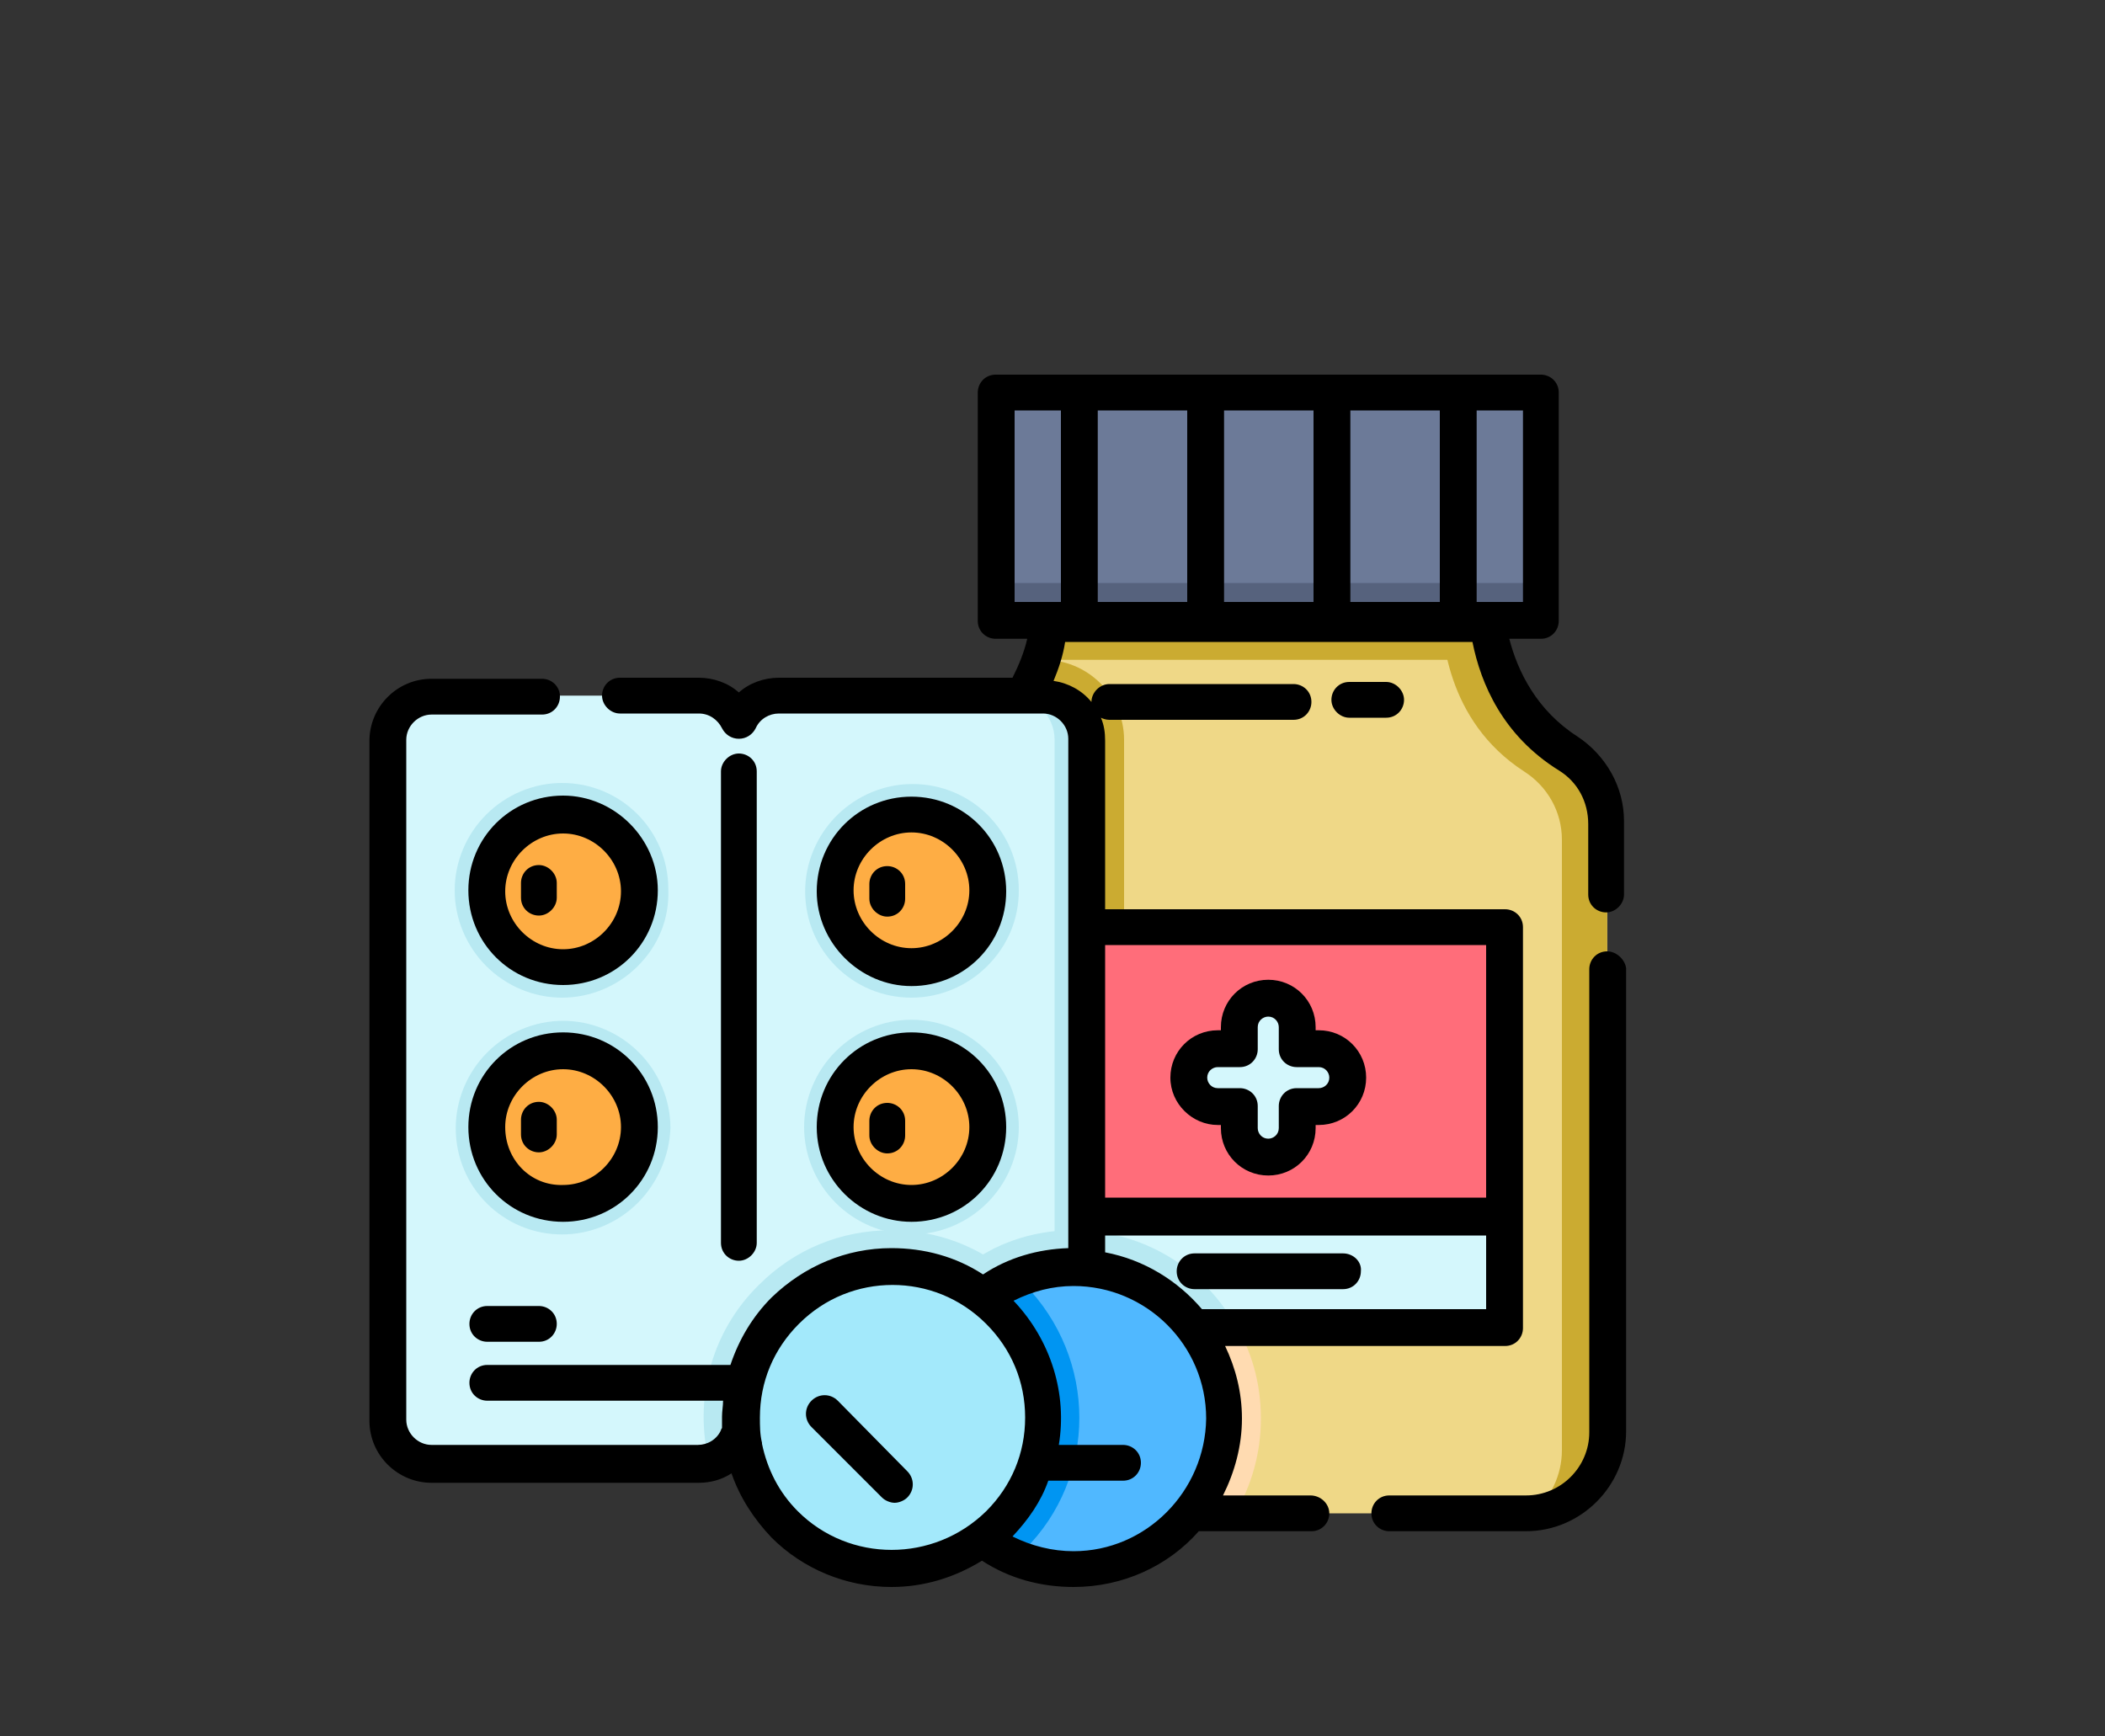
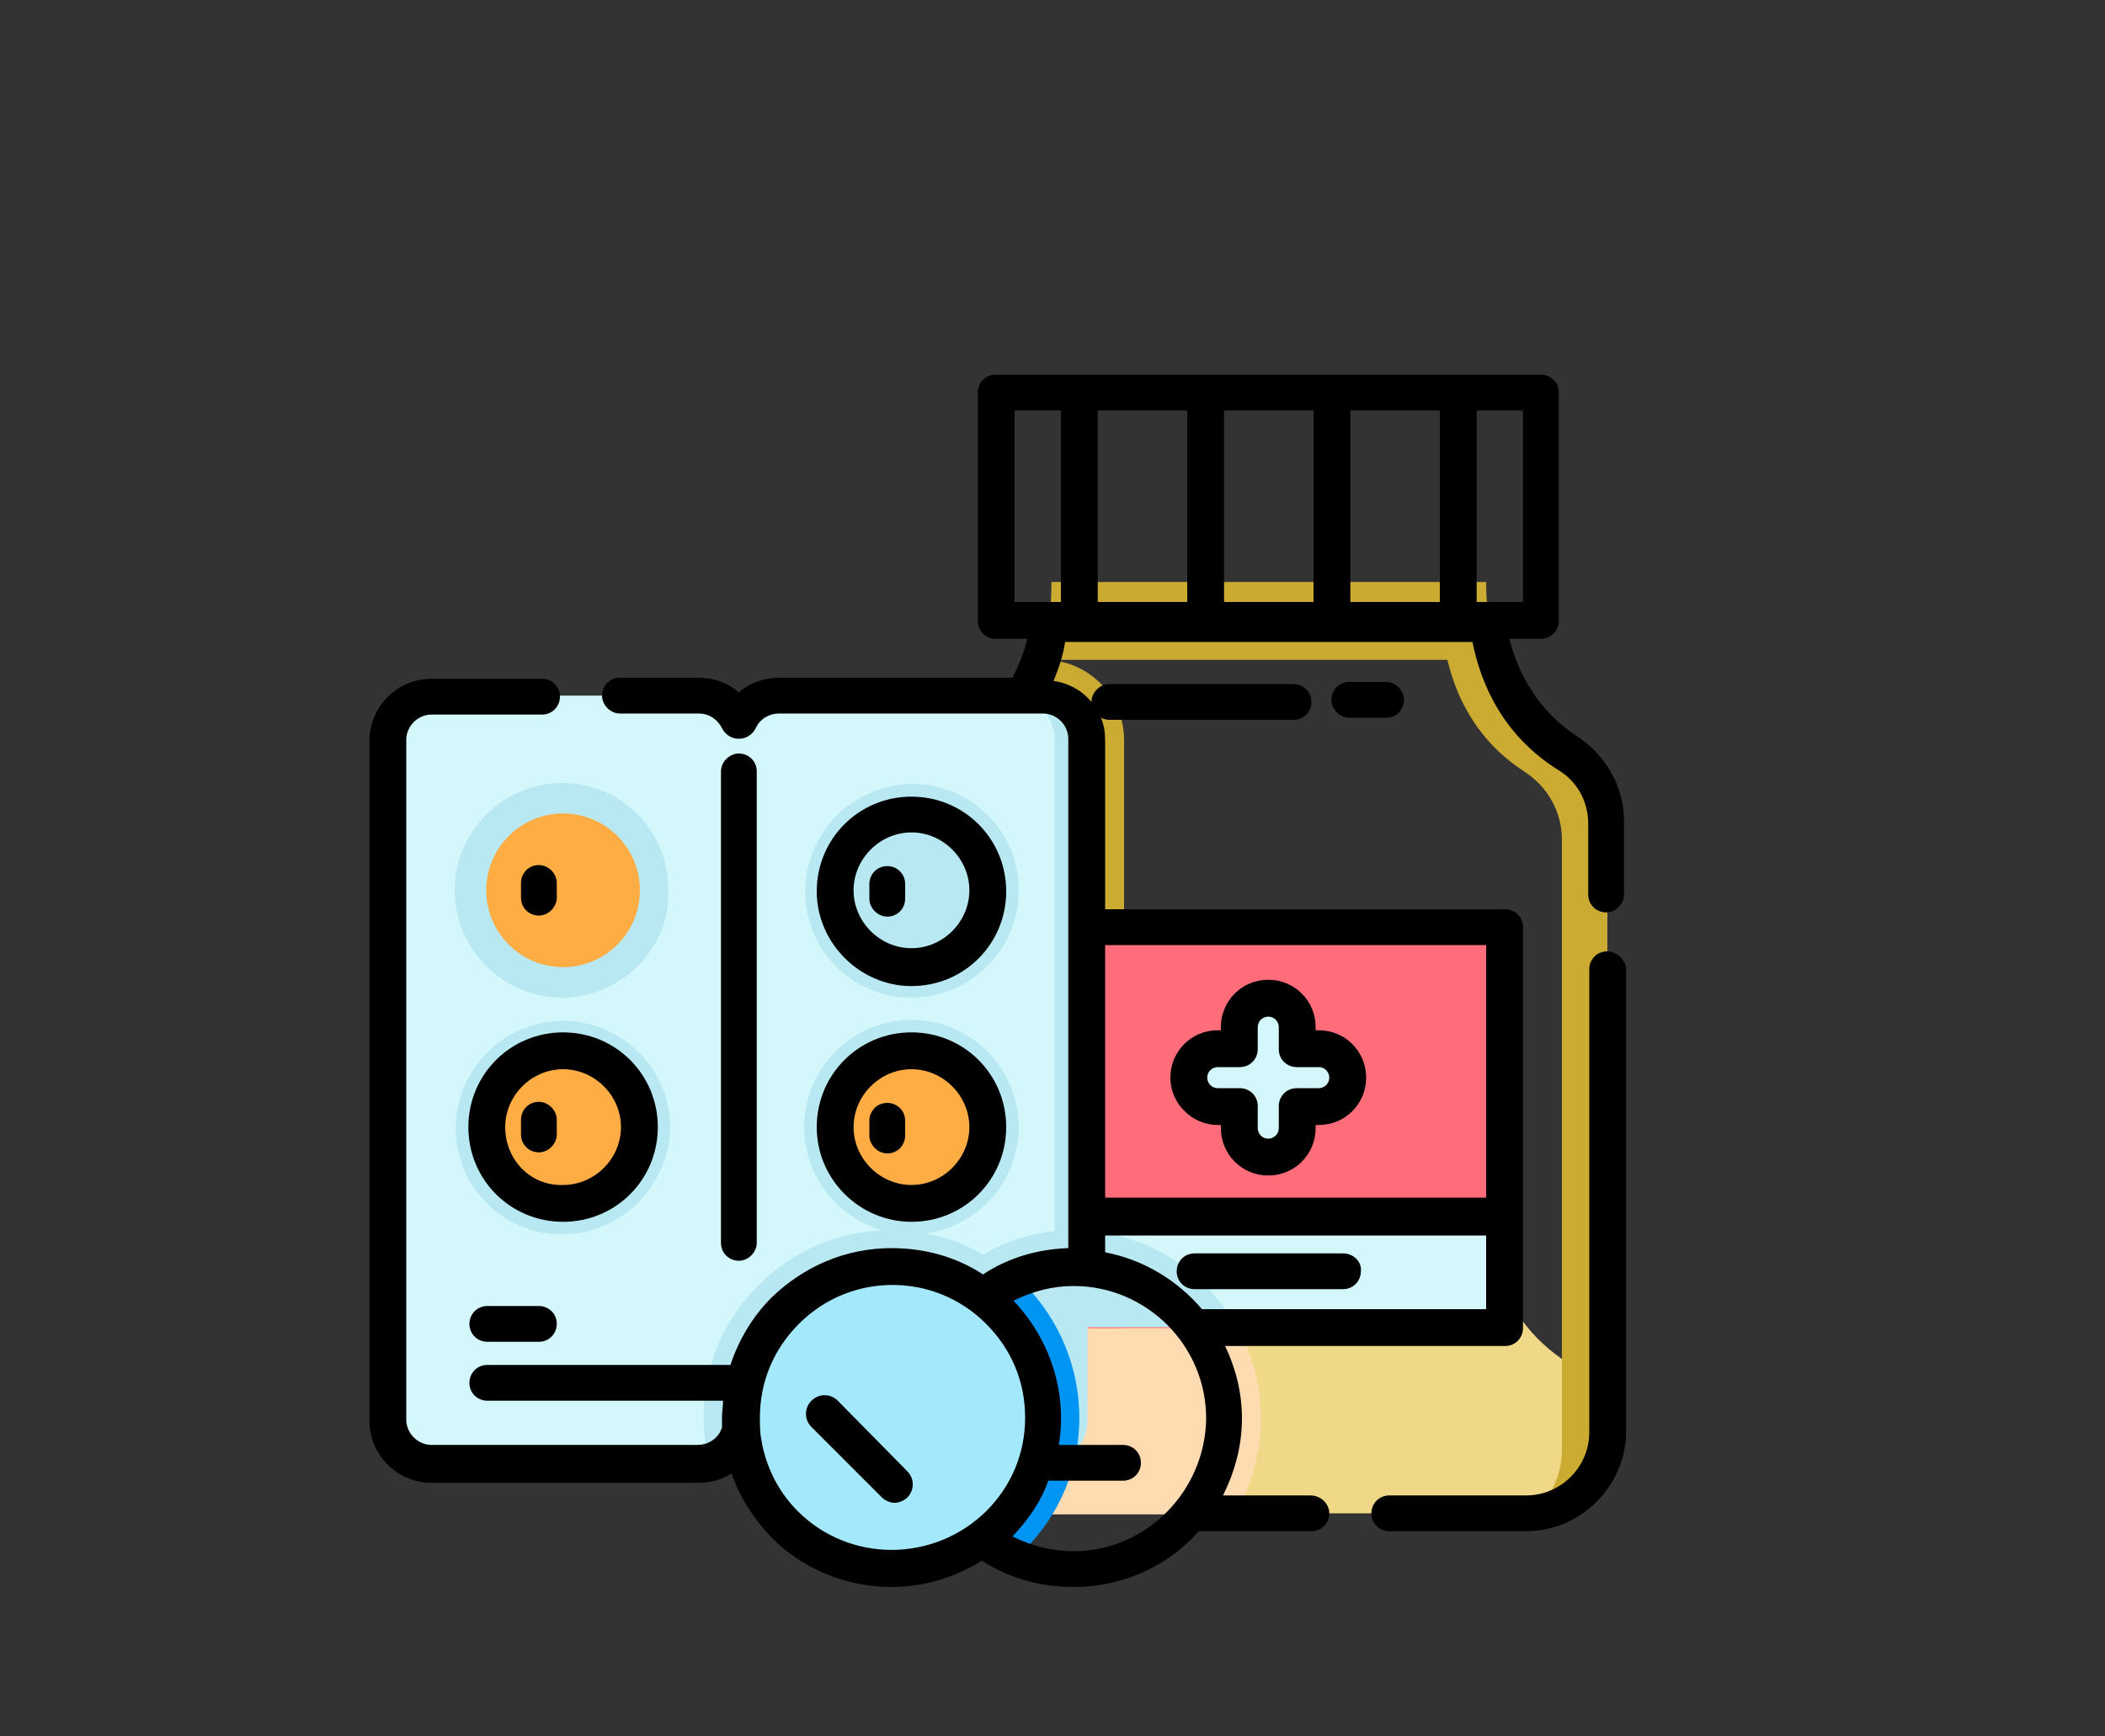
<svg xmlns="http://www.w3.org/2000/svg" version="1.1" id="圖層_1" x="0px" y="0px" viewBox="0 0 200 165" style="enable-background:new 0 0 200 165;" xml:space="preserve">
  <rect x="0" y="0" width="200" height="165" fill="#333333" stroke="none" />
  <style type="text/css">
	.st0{fill:#FFDACC;}
	.st1{fill:#FCCCB9;}
	.st2{fill:#FFECE4;}
	.st3{fill:#64C8FF;}
	.st4{fill:#8FDFFF;}
	.st5{fill:#D4F7FC;}
	.st6{fill:#FE4F60;}
	.st7{fill:#EFD887;}
	.st8{fill:#CBAB31;}
	.st9{fill:#FFDBB1;}
	.st10{fill:#6C7A98;}
	.st11{fill:#56627D;}
	.st12{fill:#FF6D7A;}
	.st13{fill:#B8E9F2;}
	.st14{fill:#FEAD44;}
	.st15{fill:#50B8FF;}
	.st16{fill:#0095F2;}
	.st17{fill:#A3E9FB;}
</style>
  <g>
-     <path class="st7" d="M152.7,78v58.1c0,4.3-3.5,7.7-7.7,7.7H96.2c-1.5,0-2.9-0.4-4.1-1.2c-2.2-1.4-3.7-3.8-3.7-6.6V78   c0-2.7,1.4-5.1,3.6-6.5c3.7-2.4,5.7-5.7,6.8-8.7c0,0,0-0.1,0-0.1c1-3,1.1-5.7,1.1-7.2h41.3c0,1.5,0.1,4.3,1.1,7.4   c1,3.1,3,6.3,6.8,8.7C151.3,72.9,152.7,75.4,152.7,78z" />
+     <path class="st7" d="M152.7,78v58.1c0,4.3-3.5,7.7-7.7,7.7H96.2c-1.5,0-2.9-0.4-4.1-1.2c-2.2-1.4-3.7-3.8-3.7-6.6c0-2.7,1.4-5.1,3.6-6.5c3.7-2.4,5.7-5.7,6.8-8.7c0,0,0-0.1,0-0.1c1-3,1.1-5.7,1.1-7.2h41.3c0,1.5,0.1,4.3,1.1,7.4   c1,3.1,3,6.3,6.8,8.7C151.3,72.9,152.7,75.4,152.7,78z" />
    <g>
      <path class="st8" d="M106.8,70.3V135c0,4.2-3.4,7.7-7.7,7.7h-7c-2.2-1.4-3.7-3.8-3.7-6.6V78c0-2.7,1.4-5.1,3.6-6.5    c3.7-2.4,5.7-5.7,6.8-8.7c0,0,0-0.1,0-0.1h0.2C103.3,62.6,106.8,66.1,106.8,70.3z" />
      <path class="st9" d="M119.8,134.8c0,3.3-0.9,6.4-2.5,9.1H96.2c-4.3,0-7.7-3.5-7.7-7.7v-13c1.2-1.5,2.7-2.7,4.4-3.7    c0.5-0.3,1.1-0.6,1.6-0.8c0.3-0.1,0.6-0.3,0.9-0.4c1.9-0.8,3.9-1.2,5.9-1.3l0.1,0c0.2,0,0.4,0,0.6,0c6.2,0,11.8,3.1,15.1,8.4    C118.9,128.2,119.8,131.4,119.8,134.8z" />
      <path class="st8" d="M98.8,62.7c1-3,1.1-5.8,1.1-7.4h41.3c0,1.5,0.1,4.3,1.1,7.4H98.8z" />
      <path class="st8" d="M152.7,78v58.1c0,4-3.1,7.4-7.1,7.7c1.7-1.4,2.8-3.6,2.8-6V79.8c0-2.7-1.4-5.1-3.6-6.5    c-7.4-4.8-7.9-13-7.9-16.1l0-1.7h4.3c-0.1,3.1,0.4,11.3,7.9,16.1C151.3,72.9,152.7,75.4,152.7,78z" />
    </g>
-     <rect x="94.6" y="37.3" class="st10" width="51.8" height="21.7" />
-     <rect x="94.6" y="55.4" class="st11" width="51.8" height="3.6" />
    <rect x="98.1" y="88.1" class="st12" width="44.8" height="38.1" />
    <rect x="98.1" y="88.1" class="st12" width="8.6" height="38.1" />
    <rect x="98.1" y="115.6" class="st5" width="44.8" height="10.5" />
    <g>
      <path class="st13" d="M117.6,126.1H98.1v-8.8c1-0.2,2.1-0.4,3.1-0.4l0.1,0c0.2,0,0.4,0,0.6,0c6.2,0,11.8,3.1,15.1,8.4    C117.2,125.6,117.4,125.9,117.6,126.1z" />
    </g>
    <g>
      <path class="st5" d="M125.4,99.6h-2.1v-2.1c0-1.5-1.2-2.8-2.8-2.8l0,0c-1.5,0-2.8,1.2-2.8,2.8v2.1h-2.1c-1.5,0-2.8,1.2-2.8,2.8    l0,0c0,1.5,1.2,2.8,2.8,2.8h2.1v2.1c0,1.5,1.2,2.8,2.8,2.8l0,0c1.5,0,2.8-1.2,2.8-2.8v-2.1h2.1c1.5,0,2.8-1.2,2.8-2.8l0,0    C128.1,100.9,126.9,99.6,125.4,99.6z" />
      <path class="st5" d="M103.3,70.3V135c0,2.3-1.9,4.2-4.2,4.2H74c-1.7,0-3.1-1-3.8-2.5c-0.5,1.1-1.5,2-2.8,2.3    c-0.3,0.1-0.7,0.1-1.1,0.1H41c-2.3,0-4.2-1.9-4.2-4.2V70.3c0-2.3,1.9-4.2,4.2-4.2h25.4c1.7,0,3.2,1,3.8,2.5    c0.7-1.4,2.1-2.5,3.8-2.5h25.1C101.4,66.1,103.3,68,103.3,70.3z" />
    </g>
    <g>
      <path class="st13" d="M103.3,117v18c0,2.3-1.9,4.2-4.2,4.2H74c-1.7,0-3.1-1-3.8-2.5c-0.5,1.1-1.5,2-2.8,2.3    c-1.5-5.9,0.1-12.4,4.7-16.9c3.4-3.4,7.8-5.2,12.6-5.2c3.1,0,6.1,0.8,8.7,2.3c0.4-0.2,0.7-0.4,1.1-0.6c0.3-0.1,0.6-0.3,0.9-0.4    c1.9-0.8,3.9-1.2,5.9-1.3l0.1,0c0.2,0,0.4,0,0.6,0C102.4,117,102.8,117,103.3,117z" />
      <path class="st13" d="M103.3,70.3V135c0,2.3-1.9,4.2-4.2,4.2H96c2.3,0,4.2-1.9,4.2-4.2V70.3c0-2.3-1.9-4.2-4.2-4.2h3.1    C101.4,66.1,103.3,68,103.3,70.3z" />
      <path class="st13" d="M60.6,91.8c-1.9,1.9-4.5,3-7.2,3c-2.7,0-5.3-1.1-7.2-3c-1.9-1.9-3-4.5-3-7.2c0-2.7,1.1-5.3,3-7.2    c1.9-1.9,4.5-3,7.2-3c5.6,0,10.1,4.5,10.1,10.1C63.6,87.4,62.5,89.9,60.6,91.8z" />
    </g>
    <circle class="st14" cx="53.5" cy="84.6" r="7.3" />
    <path class="st13" d="M60.6,114.3c-1.9,1.9-4.5,3-7.2,3c-5.6,0-10.1-4.5-10.1-10.1c0-2.7,1.1-5.3,3-7.2c1.9-1.9,4.5-3,7.2-3   c2.7,0,5.3,1.1,7.2,3c1.9,1.9,3,4.5,3,7.2C63.6,109.8,62.5,112.4,60.6,114.3z" />
    <circle class="st14" cx="53.5" cy="107.1" r="7.3" />
    <path class="st13" d="M93.8,91.8c-1.9,1.9-4.5,3-7.2,3c-5.6,0-10.1-4.5-10.1-10.1c0-2.7,1.1-5.3,3-7.2c1.9-1.9,4.5-3,7.2-3   c5.6,0,10.1,4.5,10.1,10.1C96.8,87.4,95.7,89.9,93.8,91.8z" />
-     <circle class="st14" cx="86.6" cy="84.6" r="7.3" />
    <path class="st13" d="M93.8,114.3c-1.9,1.9-4.5,3-7.2,3c-2.7,0-5.3-1.1-7.2-3c-1.9-1.9-3-4.5-3-7.2c0-2.7,1.1-5.3,3-7.2   s4.5-3,7.2-3s5.3,1.1,7.2,3c1.9,1.9,3,4.5,3,7.2C96.8,109.8,95.7,112.4,93.8,114.3z" />
    <circle class="st14" cx="86.6" cy="107.1" r="7.3" />
-     <path class="st15" d="M116.3,134.8c0,7.9-6.4,14.3-14.3,14.3c-1.9,0-3.8-0.4-5.4-1.1c-0.2-0.1-0.5-0.2-0.7-0.3   c-0.4-0.2-0.9-0.4-1.3-0.7c-4.2-2.5-6.9-7.1-6.9-12.3c0-5.2,2.8-9.8,7-12.3c0.4-0.2,0.8-0.5,1.3-0.7c0.2-0.1,0.5-0.2,0.7-0.3   c1.5-0.6,3.1-1,4.8-1c0.2,0,0.4,0,0.6,0c5.1,0,9.6,2.7,12.2,6.7C115.5,129.4,116.3,132,116.3,134.8z" />
    <path class="st16" d="M97.3,147.3c-0.3,0.3-0.5,0.5-0.8,0.7c-0.2-0.1-0.5-0.2-0.7-0.3c-0.4-0.2-0.9-0.4-1.3-0.7   c-4.2-2.5-6.9-7.1-6.9-12.3c0-5.2,2.8-9.8,7-12.3c0.4-0.2,0.8-0.5,1.3-0.7c0.2-0.1,0.5-0.2,0.7-0.3c0.2,0.2,0.5,0.4,0.7,0.6   C104.3,129.1,104.3,140.4,97.3,147.3z" />
    <circle class="st17" cx="84.7" cy="134.7" r="14.3" />
    <path d="M152.7,90.4c-1,0-1.7,0.8-1.7,1.7v44c0,3.3-2.7,6-6,6h-13c-1,0-1.7,0.8-1.7,1.7c0,1,0.8,1.7,1.7,1.7h13   c5.2,0,9.5-4.3,9.5-9.5v-44C154.4,91.2,153.6,90.4,152.7,90.4z" />
    <path d="M124.5,142.1h-8.3c1.1-2.2,1.8-4.7,1.8-7.3c0-2.5-0.6-4.8-1.6-6.9H143c1,0,1.7-0.8,1.7-1.7v-10.5c0,0,0,0,0,0c0,0,0,0,0,0   V88.1c0-1-0.8-1.7-1.7-1.7h-38v-16c0-0.8-0.1-1.5-0.4-2.2c0.2,0.1,0.5,0.2,0.8,0.2h17.5c1,0,1.7-0.8,1.7-1.7c0-1-0.8-1.7-1.7-1.7   h-17.5c-0.9,0-1.7,0.8-1.7,1.7c-0.9-1.1-2.2-1.8-3.6-2c0.5-1.2,0.9-2.4,1.1-3.7h38.7c0.8,4,2.9,8.9,8.2,12.2c1.8,1.1,2.8,3,2.8,5.1   v6.7c0,1,0.8,1.7,1.7,1.7s1.7-0.8,1.7-1.7V78c0-3.2-1.7-6.2-4.4-8c-3.9-2.5-5.7-6.2-6.5-9.3h3c1,0,1.7-0.8,1.7-1.7V37.3   c0-1-0.8-1.7-1.7-1.7H94.6c-1,0-1.7,0.8-1.7,1.7V59c0,1,0.8,1.7,1.7,1.7h3c-0.3,1.3-0.8,2.5-1.4,3.7H74c-1.4,0-2.8,0.5-3.8,1.4   c-1-0.9-2.4-1.4-3.8-1.4h-7.5c-1,0-1.7,0.8-1.7,1.7s0.8,1.7,1.7,1.7h7.5c1,0,1.8,0.6,2.2,1.4c0.3,0.6,0.9,1,1.6,1c0,0,0,0,0,0   c0.7,0,1.3-0.4,1.6-1c0.4-0.9,1.3-1.4,2.2-1.4h25.1c1.3,0,2.4,1.1,2.4,2.4v48.4c-2.9,0.1-5.7,0.9-8.1,2.5c-2.6-1.7-5.6-2.5-8.7-2.5   c-4.3,0-8.3,1.7-11.4,4.7c-1.8,1.8-3.1,4-3.9,6.4H46.3c-1,0-1.7,0.8-1.7,1.7c0,1,0.8,1.7,1.7,1.7h22.4c0,0.5-0.1,1-0.1,1.5   c0,0.4,0,0.8,0,1.1c0,0-0.1,0.1-0.1,0.2c-0.4,0.9-1.3,1.4-2.2,1.4H41c-1.3,0-2.4-1.1-2.4-2.4V70.3c0-1.3,1.1-2.4,2.4-2.4h10.5   c1,0,1.7-0.8,1.7-1.7c0-1-0.8-1.7-1.7-1.7H41c-3.3,0-5.9,2.7-5.9,5.9V135c0,3.3,2.7,5.9,5.9,5.9h25.4c1.1,0,2.2-0.3,3.1-0.9   c0.8,2.3,2.1,4.3,3.8,6.1c3,3,7.1,4.7,11.4,4.7c3.1,0,6-0.9,8.6-2.5c2.6,1.7,5.6,2.5,8.7,2.5c4.7,0,9-2,11.9-5.3h10.7   c1,0,1.7-0.8,1.7-1.7C126.3,142.9,125.5,142.1,124.5,142.1z M124.8,57.2h-8.5V39h8.5L124.8,57.2L124.8,57.2z M128.3,39h8.5v18.2   h-8.5L128.3,39L128.3,39z M112.8,57.2h-8.5V39h8.5V57.2z M144.7,57.2h-4.4V39h4.4V57.2L144.7,57.2z M96.4,39h4.4v18.2h-4.4V39z    M114.2,124.4c-2.3-2.7-5.5-4.7-9.2-5.4v-1.6h36.2v7L114.2,124.4L114.2,124.4z M141.2,89.8v24H105v-24H141.2z M75.8,143.6   c-1.8-1.8-2.9-4-3.4-6.4c0,0,0-0.1,0-0.1c-0.2-0.8-0.2-1.6-0.2-2.4c0-3.4,1.3-6.5,3.7-8.9c2.5-2.5,5.7-3.7,8.9-3.7   c3.2,0,6.4,1.2,8.9,3.7c2.4,2.4,3.7,5.5,3.7,8.9c0,3.4-1.3,6.5-3.7,8.9C88.7,148.5,80.7,148.5,75.8,143.6z M102,147.4   c-2,0-4-0.5-5.8-1.4c1.5-1.6,2.7-3.3,3.4-5.3h7.1c1,0,1.7-0.8,1.7-1.7c0-1-0.8-1.7-1.7-1.7h-6.1c0.8-4.8-0.7-9.9-4.3-13.7   c1.8-0.9,3.7-1.4,5.7-1.4c6.9,0,12.6,5.6,12.6,12.6C114.5,141.7,108.9,147.4,102,147.4z" />
    <path d="M128.2,64.8c-1,0-1.7,0.8-1.7,1.7s0.8,1.7,1.7,1.7h3.5c1,0,1.7-0.8,1.7-1.7s-0.8-1.7-1.7-1.7H128.2z" />
    <path d="M127.6,119.1h-14.1c-1,0-1.7,0.8-1.7,1.7c0,1,0.8,1.7,1.7,1.7h14.1c1,0,1.7-0.8,1.7-1.7   C129.4,119.9,128.6,119.1,127.6,119.1z" />
    <path d="M115.7,106.9h0.3v0.3c0,2.5,2,4.5,4.5,4.5c2.5,0,4.5-2,4.5-4.5v-0.3h0.3c2.5,0,4.5-2,4.5-4.5c0-2.5-2-4.5-4.5-4.5h-0.3   v-0.3c0-2.5-2-4.5-4.5-4.5c-2.5,0-4.5,2-4.5,4.5v0.3h-0.3c-2.5,0-4.5,2-4.5,4.5C111.2,104.9,113.3,106.9,115.7,106.9z M115.7,101.4   h2.1c1,0,1.7-0.8,1.7-1.7v-2.1c0-0.6,0.5-1,1-1c0.6,0,1,0.5,1,1v2.1c0,1,0.8,1.7,1.7,1.7h2.1c0.6,0,1,0.5,1,1c0,0.6-0.5,1-1,1h-2.1   c-1,0-1.7,0.8-1.7,1.7v2.1c0,0.6-0.5,1-1,1c-0.6,0-1-0.5-1-1v-2.1c0-1-0.8-1.7-1.7-1.7h-2.1c-0.6,0-1-0.5-1-1   C114.7,101.8,115.2,101.4,115.7,101.4z" />
    <path d="M71.9,118.1V73.3c0-1-0.8-1.7-1.7-1.7s-1.7,0.8-1.7,1.7v44.8c0,1,0.8,1.7,1.7,1.7S71.9,119,71.9,118.1z" />
    <path d="M46.3,124.1c-1,0-1.7,0.8-1.7,1.7c0,1,0.8,1.7,1.7,1.7h4.9c1,0,1.7-0.8,1.7-1.7c0-1-0.8-1.7-1.7-1.7H46.3z" />
-     <path d="M53.5,75.6c-5,0-9,4-9,9c0,5,4,9,9,9s9-4,9-9C62.5,79.7,58.4,75.6,53.5,75.6z M53.5,90.2c-3,0-5.5-2.5-5.5-5.5   s2.5-5.5,5.5-5.5c3,0,5.5,2.5,5.5,5.5S56.5,90.2,53.5,90.2z" />
    <path d="M51.2,82.2c-1,0-1.7,0.8-1.7,1.7v1.4c0,1,0.8,1.7,1.7,1.7s1.7-0.8,1.7-1.7v-1.4C52.9,83,52.1,82.2,51.2,82.2z" />
    <path d="M62.5,107.1c0-5-4-9-9-9c-5,0-9,4-9,9c0,5,4,9,9,9S62.5,112.1,62.5,107.1z M48,107.1c0-3,2.5-5.5,5.5-5.5   c3,0,5.5,2.5,5.5,5.5c0,3-2.5,5.5-5.5,5.5C50.4,112.7,48,110.2,48,107.1z" />
    <path d="M51.2,104.7c-1,0-1.7,0.8-1.7,1.7v1.4c0,1,0.8,1.7,1.7,1.7s1.7-0.8,1.7-1.7v-1.4C52.9,105.5,52.1,104.7,51.2,104.7z" />
    <path d="M86.6,93.7c5,0,9-4,9-9c0-5-4-9-9-9c-5,0-9,4-9,9C77.6,89.6,81.7,93.7,86.6,93.7z M86.6,79.1c3,0,5.5,2.5,5.5,5.5   s-2.5,5.5-5.5,5.5c-3,0-5.5-2.5-5.5-5.5S83.6,79.1,86.6,79.1z" />
    <path d="M84.3,87.1c1,0,1.7-0.8,1.7-1.7v-1.4c0-1-0.8-1.7-1.7-1.7c-1,0-1.7,0.8-1.7,1.7v1.4C82.6,86.3,83.4,87.1,84.3,87.1z" />
    <path d="M86.6,116.1c5,0,9-4,9-9c0-5-4-9-9-9c-5,0-9,4-9,9C77.6,112.1,81.7,116.1,86.6,116.1z M86.6,101.6c3,0,5.5,2.5,5.5,5.5   c0,3-2.5,5.5-5.5,5.5c-3,0-5.5-2.5-5.5-5.5C81.1,104.1,83.6,101.6,86.6,101.6z" />
    <path d="M84.3,109.6c1,0,1.7-0.8,1.7-1.7v-1.4c0-1-0.8-1.7-1.7-1.7c-1,0-1.7,0.8-1.7,1.7v1.4C82.6,108.8,83.4,109.6,84.3,109.6z" />
    <path d="M79.6,133.1c-0.7-0.7-1.8-0.7-2.5,0c-0.7,0.7-0.7,1.8,0,2.5l6.7,6.7c0.3,0.3,0.8,0.5,1.2,0.5c0.4,0,0.9-0.2,1.2-0.5   c0.7-0.7,0.7-1.8,0-2.5L79.6,133.1z" />
  </g>
</svg>